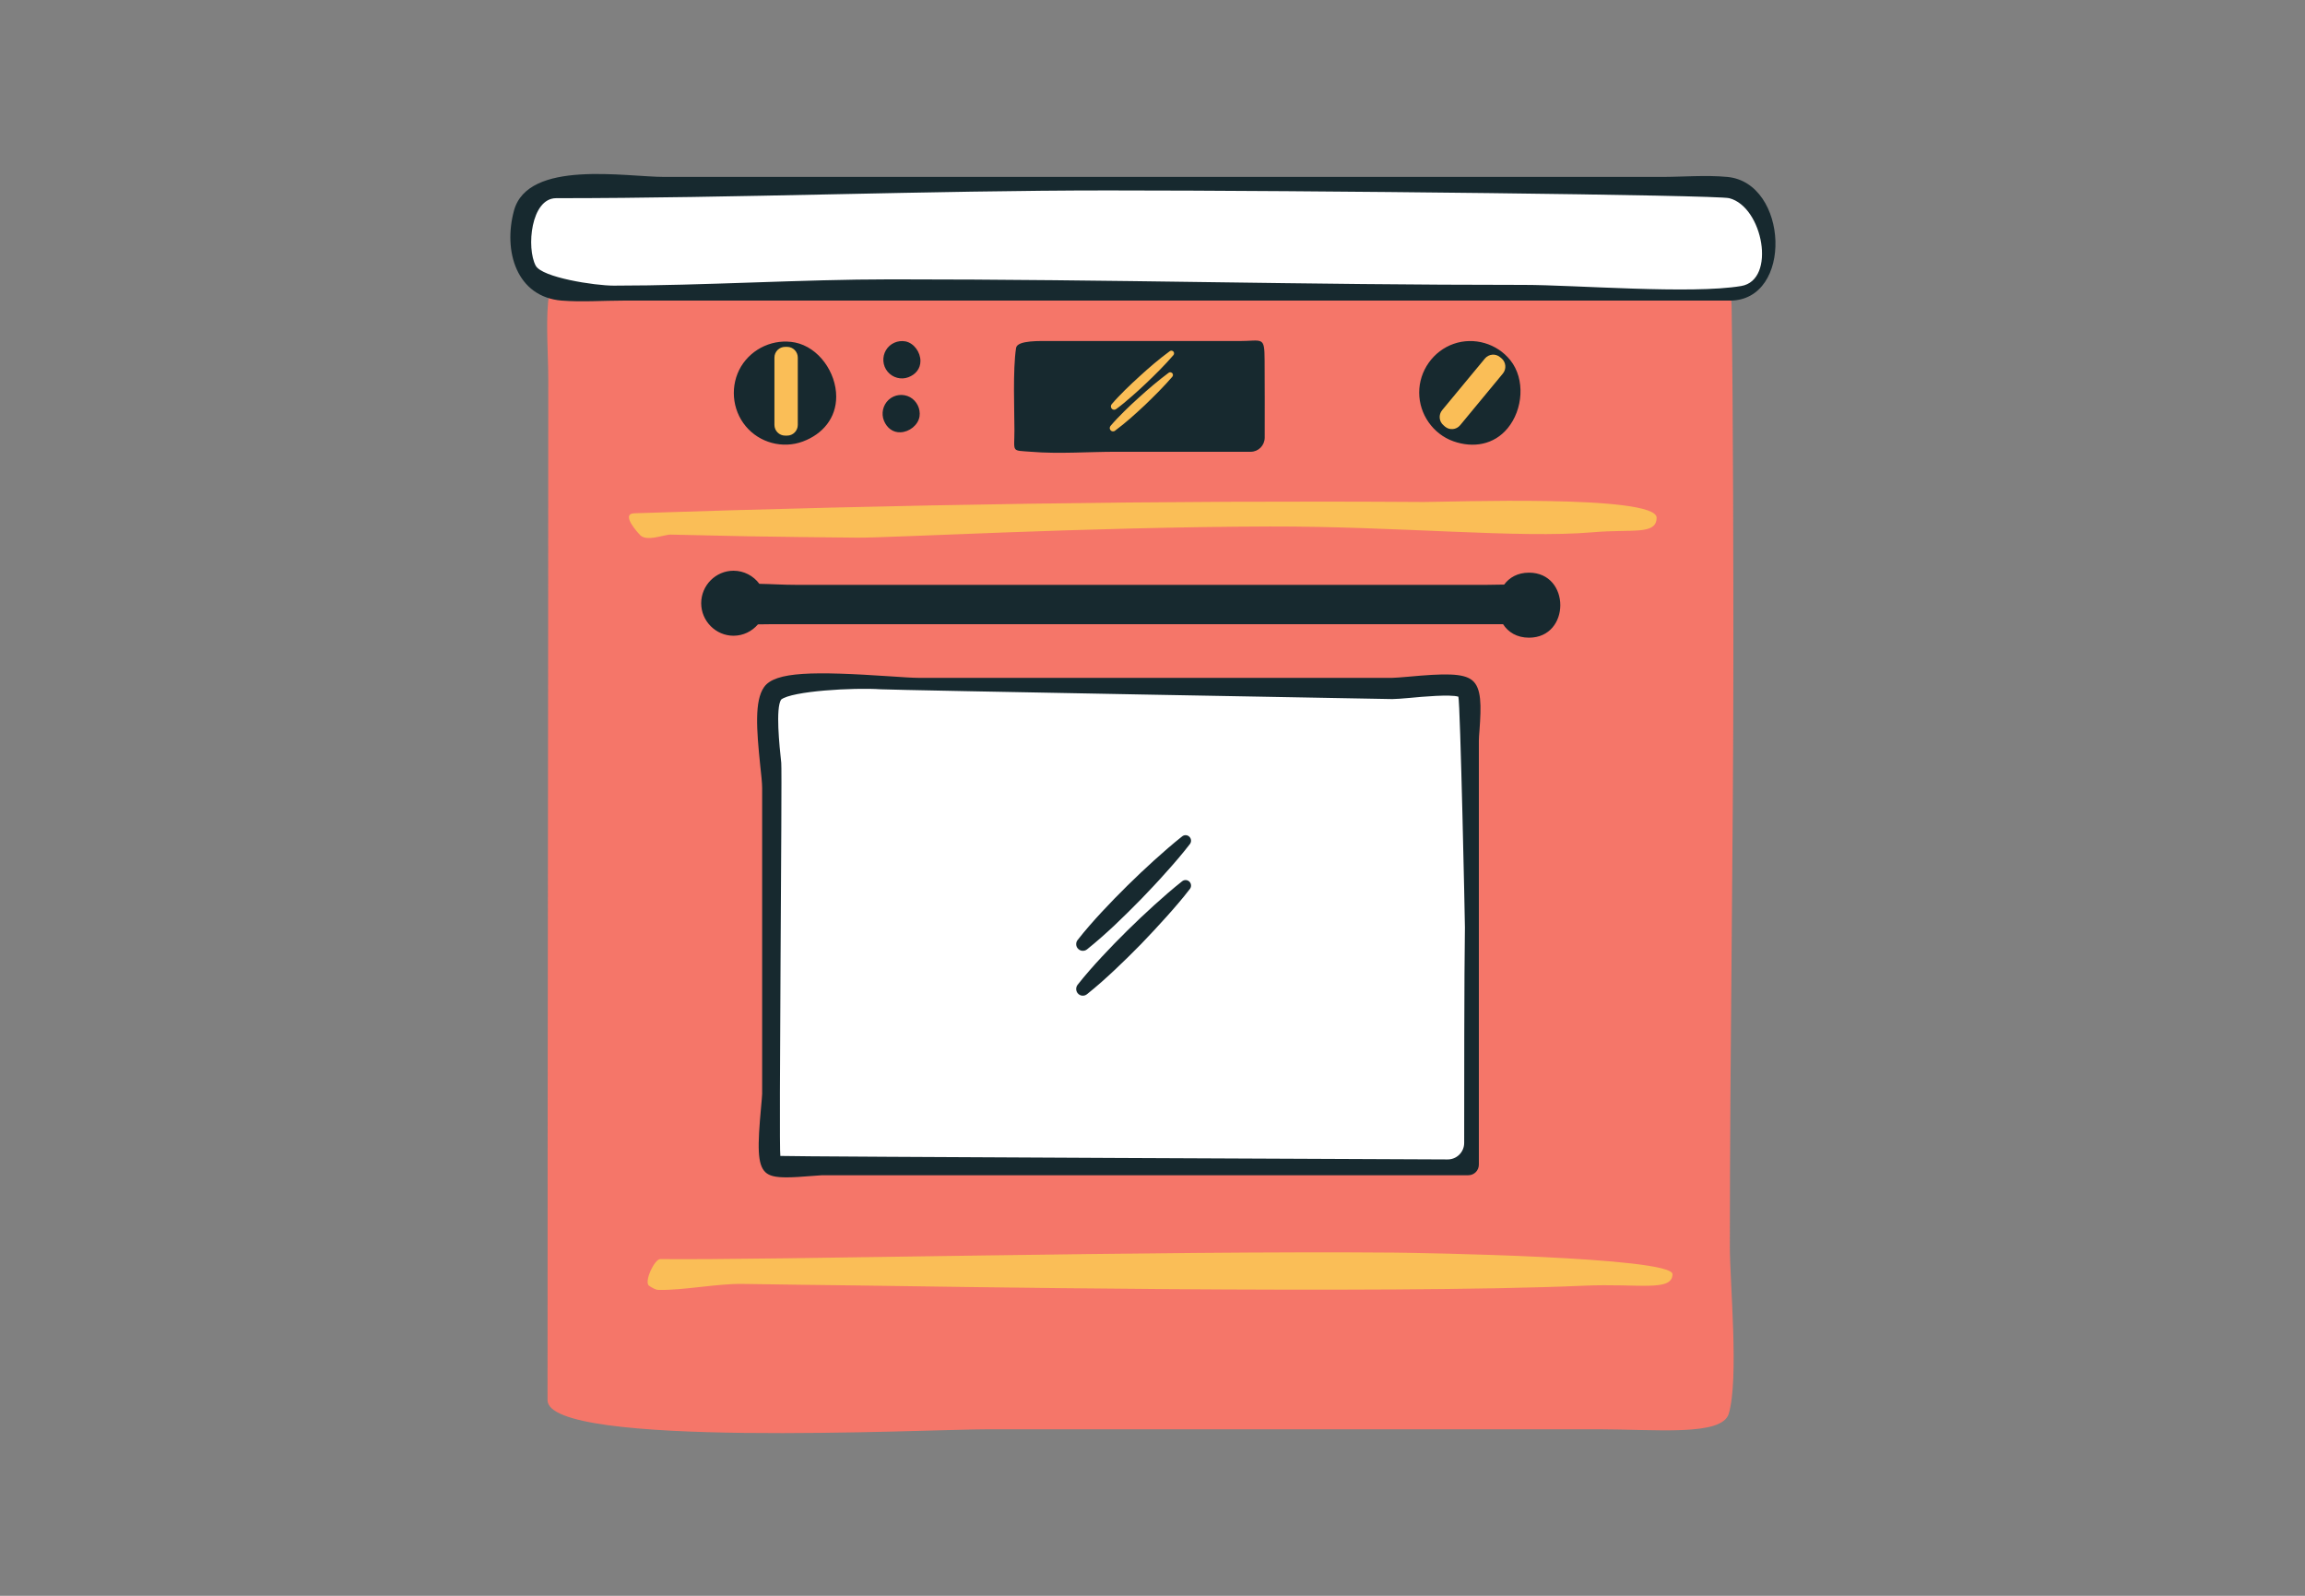
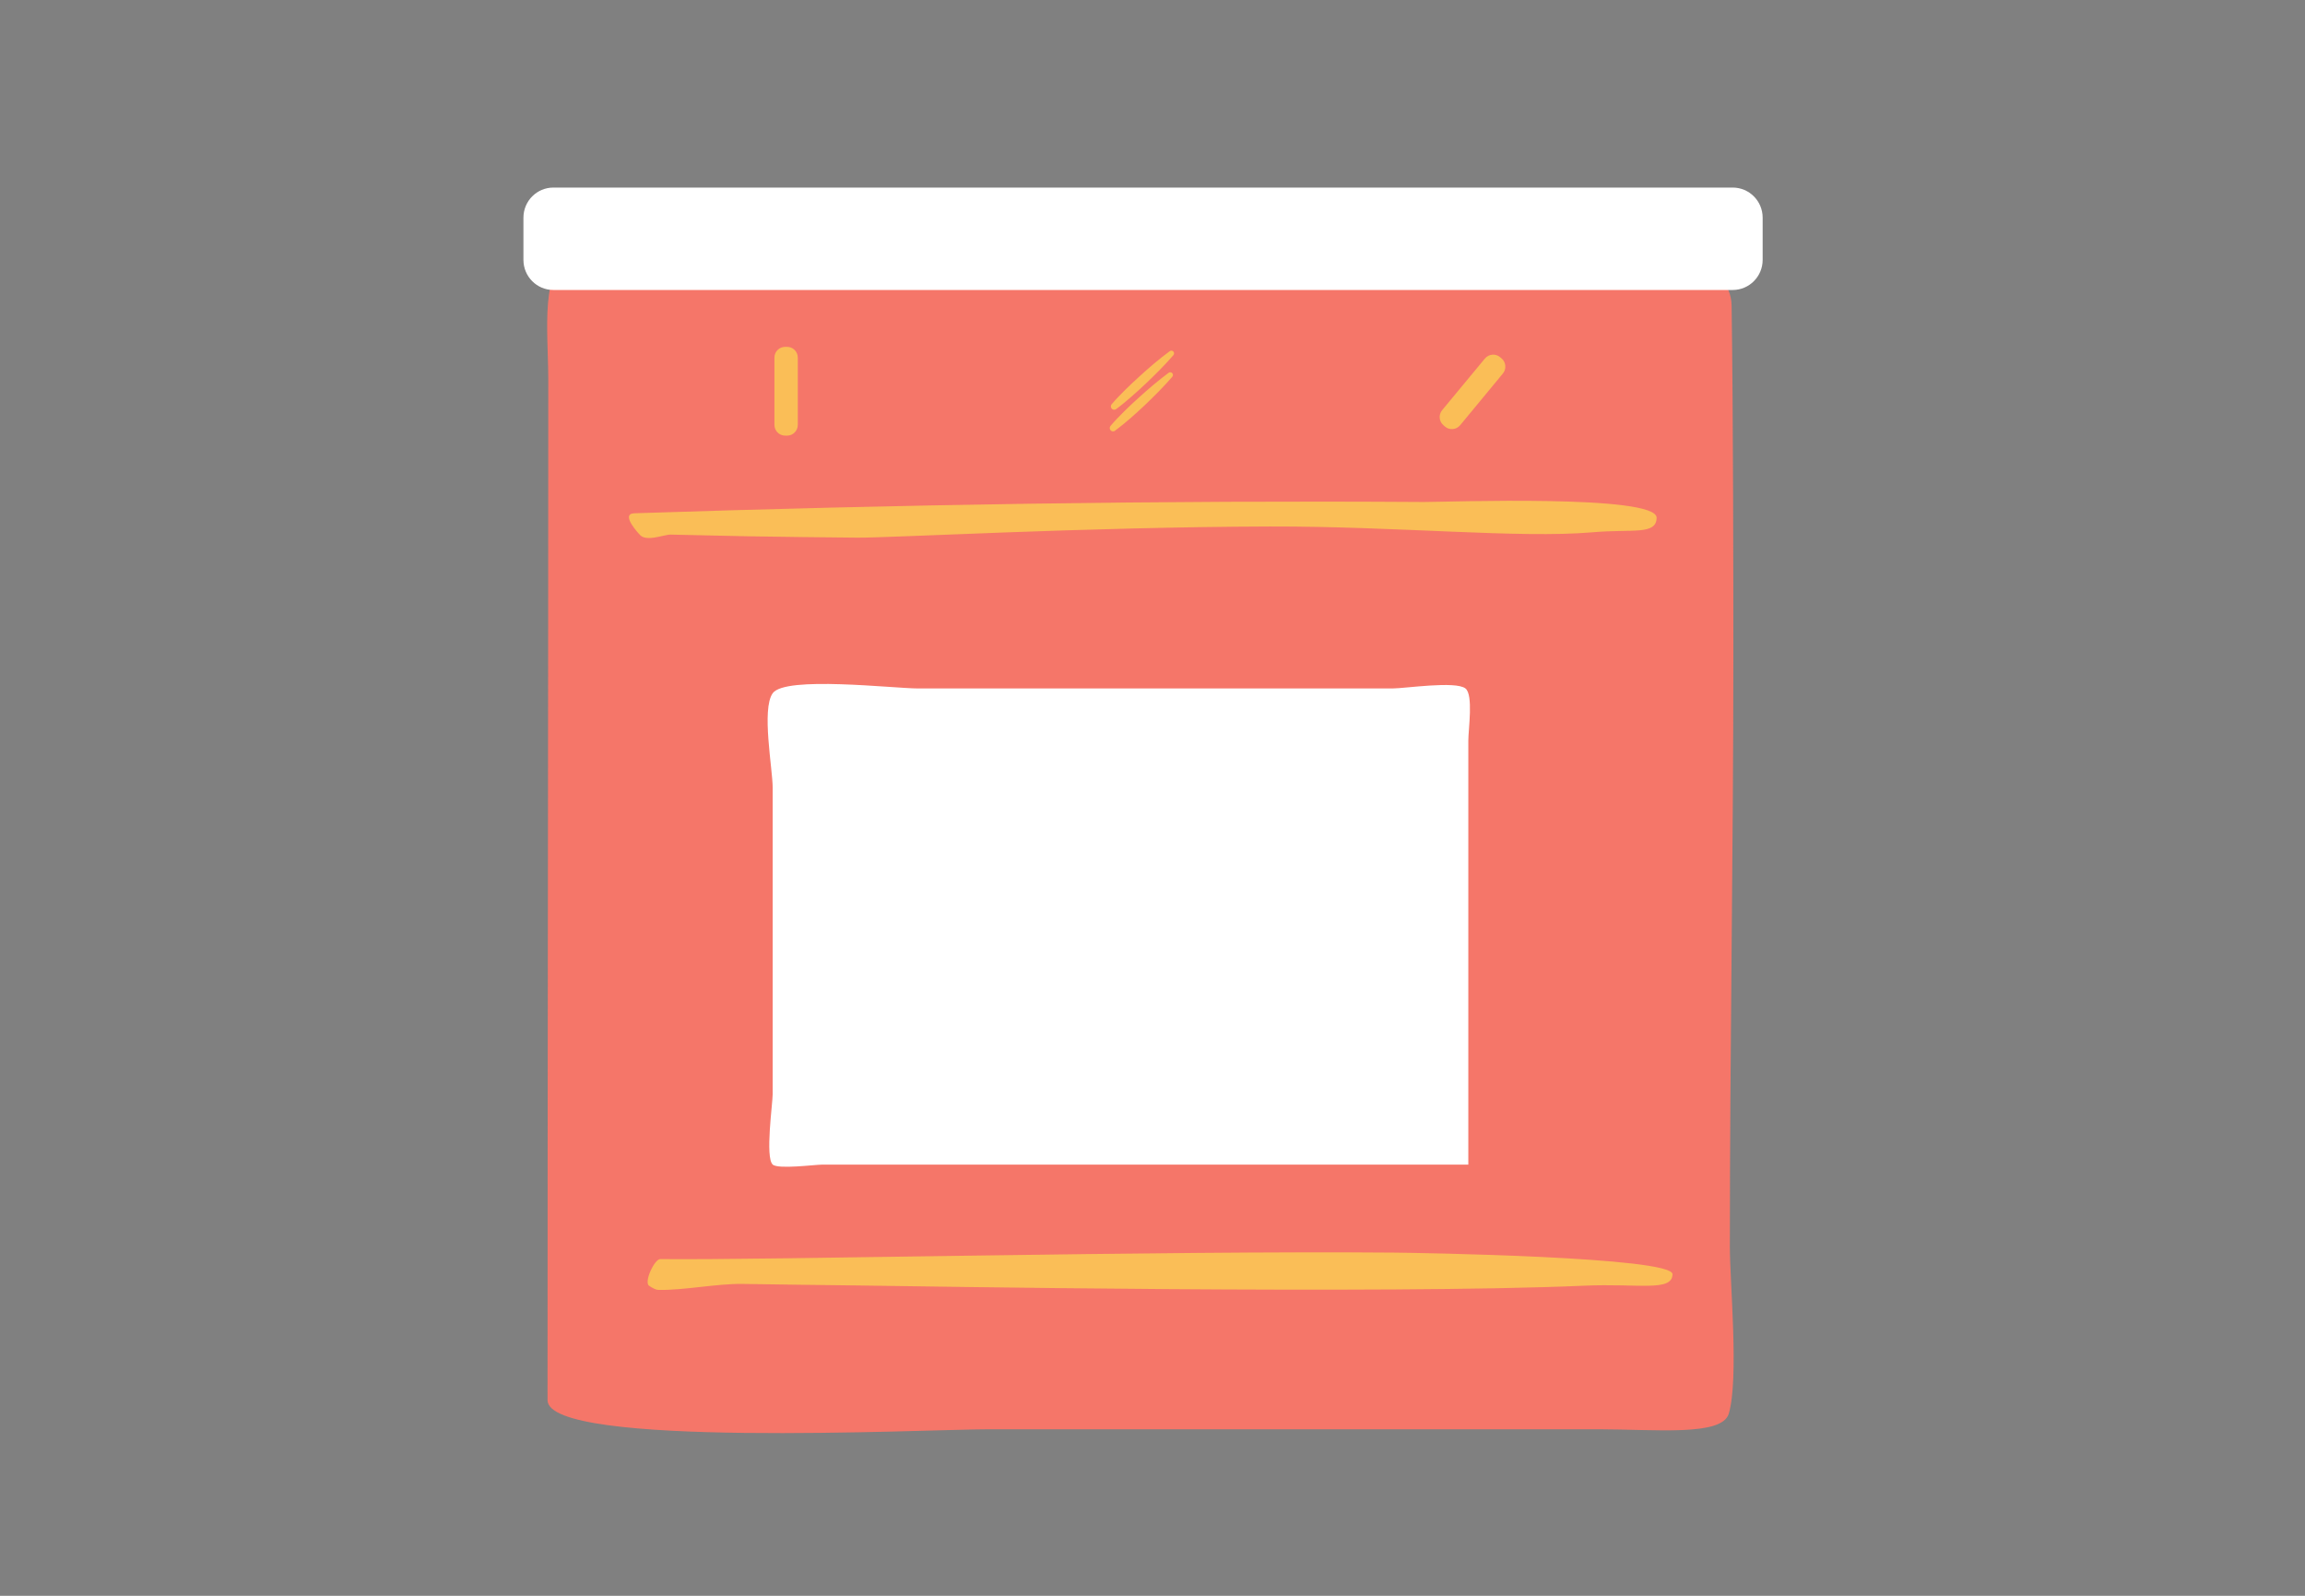
<svg xmlns="http://www.w3.org/2000/svg" width="130" zoomAndPan="magnify" viewBox="0 0 97.5 67.5" height="90" preserveAspectRatio="xMidYMid meet" version="1.0">
  <rect x="0" y="0" width="97.5" height="67.5" fill="#808080" stroke="none" />
  <defs>
    <clipPath id="id1">
      <path d="M 23.086 11.023 L 73.387 11.023 L 73.387 60.613 L 23.086 60.613 Z M 23.086 11.023 " clip-rule="nonzero" />
    </clipPath>
    <clipPath id="id2">
-       <path d="M 21.262 7 L 75.887 7 L 75.887 50 L 21.262 50 Z M 21.262 7 " clip-rule="nonzero" />
-     </clipPath>
+       </clipPath>
  </defs>
  <g clip-path="url(#id1)">
    <path fill="rgb(96.078%, 46.269%, 41.179%)" d="M 73.125 59.801 C 72.836 60.762 70.012 60.457 67.637 60.457 C 59.023 60.457 50.41 60.457 41.793 60.457 C 39.148 60.457 23.16 61.277 23.16 59.223 C 23.16 45.793 23.191 29.48 23.191 16.051 C 23.191 14.09 22.809 11.047 24.246 11.141 C 26.059 11.262 28.957 11.094 30.328 11.094 C 38.477 11.094 46.324 11.242 54.473 11.242 C 58.141 11.242 61.812 11.242 65.48 11.242 C 66.602 11.242 69.613 11.074 71.645 11.219 C 72.539 11.281 73.234 12.023 73.246 12.926 C 73.316 17.621 73.32 24.766 73.32 27.75 C 73.32 36.078 73.172 44.41 73.172 52.738 C 73.172 54.266 73.562 58.328 73.125 59.801 " fill-opacity="1" fill-rule="nonzero" />
  </g>
  <path fill="rgb(100%, 100%, 100%)" d="M 73.293 7.934 L 23.406 7.934 C 22.707 7.934 22.141 8.504 22.141 9.207 L 22.141 10.992 C 22.141 11.695 22.707 12.266 23.406 12.266 L 73.293 12.266 C 73.992 12.266 74.559 11.695 74.559 10.992 L 74.559 9.207 C 74.559 8.504 73.992 7.934 73.293 7.934 Z M 61.988 29.121 C 62.328 29.387 62.109 30.852 62.109 31.332 C 62.109 33.656 62.109 35.98 62.109 38.305 C 62.109 41.957 62.109 45.609 62.109 49.262 C 54.754 49.262 47.395 49.262 40.039 49.262 C 38.285 49.262 36.531 49.262 34.777 49.262 C 34.477 49.262 32.906 49.469 32.684 49.258 C 32.359 48.953 32.684 46.68 32.684 46.277 C 32.684 44.211 32.684 42.145 32.684 40.078 C 32.684 37.828 32.684 35.574 32.684 33.324 C 32.684 32.523 32.203 30 32.684 29.324 C 33.207 28.578 37.793 29.121 38.844 29.121 C 43.516 29.121 48.184 29.121 52.852 29.121 C 54.867 29.121 56.883 29.121 58.898 29.121 C 59.426 29.121 61.574 28.793 61.988 29.121 " fill-opacity="1" fill-rule="nonzero" />
  <g clip-path="url(#id2)">
    <path fill="rgb(9.019%, 16.08%, 18.43%)" d="M 64.676 26.973 C 64.16 26.973 63.793 26.738 63.578 26.402 L 32.703 26.402 C 32.465 26.402 32.254 26.406 32.062 26.41 C 31.809 26.703 31.441 26.891 31.027 26.891 C 30.277 26.891 29.66 26.27 29.66 25.516 C 29.66 24.758 30.277 24.141 31.027 24.141 C 31.473 24.141 31.871 24.359 32.121 24.695 C 32.645 24.703 33.09 24.738 33.648 24.738 C 40.207 24.738 46.766 24.738 53.32 24.738 C 56.516 24.738 59.711 24.738 62.902 24.738 C 63.023 24.738 63.301 24.73 63.625 24.727 C 63.844 24.43 64.195 24.223 64.676 24.223 C 66.441 24.223 66.441 26.973 64.676 26.973 Z M 61.473 18.664 C 60.617 18.359 60.031 17.52 60.031 16.609 C 60.027 15.688 60.625 14.844 61.492 14.543 C 62.348 14.246 63.32 14.527 63.887 15.238 C 64.527 16.039 64.422 17.332 63.77 18.117 C 63.195 18.812 62.32 18.965 61.473 18.664 Z M 37.59 16.91 C 37.836 16.684 38.203 16.641 38.496 16.801 C 38.781 16.961 38.945 17.293 38.895 17.617 C 38.836 17.984 38.465 18.27 38.094 18.285 C 37.77 18.301 37.516 18.102 37.391 17.797 C 37.266 17.492 37.348 17.133 37.59 16.91 Z M 37.547 15.723 C 37.332 15.469 37.305 15.094 37.477 14.809 C 37.645 14.527 37.98 14.379 38.305 14.441 C 38.664 14.516 38.934 14.898 38.934 15.27 C 38.934 15.598 38.727 15.844 38.422 15.957 C 38.113 16.074 37.758 15.977 37.547 15.723 Z M 31.543 18.027 C 30.953 17.32 30.875 16.289 31.348 15.5 C 31.82 14.723 32.742 14.312 33.633 14.488 C 34.633 14.691 35.371 15.754 35.371 16.777 C 35.371 17.684 34.801 18.363 33.957 18.676 C 33.105 18.992 32.125 18.73 31.543 18.027 Z M 73.652 12.098 C 71.555 12.453 66.586 12.051 64.469 12.051 C 54.902 12.051 47.262 11.816 37.695 11.816 C 33.891 11.816 29.77 12.082 25.961 12.082 C 25.152 12.082 22.93 11.738 22.66 11.238 C 22.262 10.488 22.453 8.383 23.527 8.383 C 31.027 8.383 39.367 8.055 46.867 8.055 C 55.301 8.055 72.617 8.246 73.145 8.383 C 74.578 8.746 75.148 11.848 73.652 12.098 Z M 73.066 7.484 C 72.148 7.398 71.18 7.484 70.258 7.484 C 65.73 7.484 61.207 7.484 56.68 7.484 C 47.156 7.484 37.633 7.484 28.109 7.484 C 26.465 7.484 22.336 6.738 21.742 8.906 C 21.273 10.625 21.852 12.562 23.762 12.715 C 24.617 12.781 25.504 12.715 26.359 12.715 C 41.965 12.715 57.57 12.715 73.172 12.715 C 75.867 12.715 75.652 7.727 73.066 7.484 Z M 50.332 37.316 C 50.398 37.402 50.395 37.52 50.332 37.602 C 50.012 38.016 49.672 38.41 49.324 38.797 C 48.98 39.184 48.621 39.562 48.262 39.938 C 47.898 40.309 47.531 40.672 47.152 41.027 C 46.773 41.383 46.387 41.73 45.977 42.055 C 45.855 42.152 45.68 42.133 45.582 42.008 C 45.5 41.902 45.504 41.758 45.582 41.656 C 45.906 41.246 46.25 40.855 46.602 40.477 C 46.957 40.094 47.32 39.723 47.688 39.359 C 48.059 38.996 48.434 38.637 48.82 38.289 C 49.207 37.938 49.598 37.598 50.008 37.273 C 50.109 37.195 50.254 37.215 50.332 37.316 Z M 50.332 35.418 C 50.398 35.504 50.395 35.621 50.332 35.703 C 50.012 36.117 49.672 36.512 49.324 36.898 C 48.98 37.289 48.621 37.664 48.262 38.039 C 47.898 38.41 47.531 38.773 47.152 39.133 C 46.773 39.488 46.387 39.832 45.977 40.16 C 45.855 40.254 45.68 40.234 45.582 40.109 C 45.5 40.008 45.504 39.859 45.582 39.762 C 45.906 39.348 46.25 38.957 46.602 38.578 C 46.957 38.195 47.32 37.824 47.688 37.461 C 48.059 37.098 48.434 36.738 48.82 36.391 C 49.207 36.043 49.598 35.699 50.008 35.375 C 50.109 35.297 50.254 35.316 50.332 35.418 Z M 42.91 18.184 C 42.91 17.445 42.836 15.629 42.98 14.715 C 43.031 14.383 44.027 14.426 44.441 14.426 C 47.098 14.426 49.754 14.426 52.414 14.426 C 53.406 14.426 53.488 14.199 53.492 15.227 C 53.5 16.324 53.496 17.422 53.496 18.516 C 53.492 18.844 53.23 19.109 52.906 19.109 L 47.215 19.109 C 46.023 19.109 44.793 19.207 43.605 19.109 C 42.758 19.043 42.91 19.152 42.91 18.184 Z M 61.934 48.344 C 61.934 48.734 61.617 49.047 61.23 49.043 C 61.23 49.043 33.316 48.926 33.008 48.895 C 32.938 48.488 33.09 32.703 33.047 32.273 C 32.965 31.523 32.805 29.961 33.039 29.594 C 33.484 29.227 36.125 29.078 37.254 29.156 C 37.801 29.191 58.898 29.57 58.898 29.57 C 59.059 29.57 59.312 29.547 59.637 29.52 C 60.16 29.469 61.352 29.363 61.688 29.469 C 61.77 29.719 61.969 39.098 61.965 39.23 C 61.934 41.176 61.934 46.43 61.934 48.344 Z M 62.266 28.77 C 61.887 28.469 61.09 28.484 59.559 28.625 C 59.281 28.648 59.016 28.672 58.898 28.672 L 38.844 28.672 C 38.617 28.672 38.18 28.645 37.672 28.609 C 34.418 28.391 32.785 28.402 32.32 29.062 C 31.91 29.645 32 30.852 32.156 32.367 C 32.199 32.758 32.238 33.121 32.238 33.324 L 32.238 46.277 C 32.238 46.355 32.215 46.578 32.195 46.809 C 32.039 48.5 32.031 49.258 32.379 49.586 C 32.543 49.738 32.797 49.801 33.266 49.801 C 33.551 49.801 33.918 49.777 34.398 49.738 C 34.559 49.727 34.723 49.711 34.777 49.711 L 62.109 49.711 C 62.355 49.711 62.555 49.512 62.555 49.262 L 62.555 31.332 C 62.555 31.234 62.566 31.062 62.582 30.883 C 62.656 29.852 62.676 29.094 62.266 28.77 " fill-opacity="1" fill-rule="nonzero" />
  </g>
  <path fill="rgb(98.039%, 74.509%, 34.119%)" d="M 61.125 18.047 C 61.316 18.207 61.602 18.18 61.762 17.988 L 63.57 15.801 C 63.73 15.609 63.703 15.32 63.516 15.16 L 63.449 15.105 C 63.258 14.945 62.973 14.973 62.812 15.164 L 61 17.352 C 60.844 17.543 60.867 17.828 61.059 17.988 Z M 33.211 18.426 L 33.297 18.426 C 33.543 18.426 33.746 18.223 33.746 17.973 L 33.746 15.125 C 33.746 14.875 33.543 14.672 33.297 14.672 L 33.211 14.672 C 32.961 14.672 32.758 14.875 32.758 15.125 L 32.758 17.973 C 32.758 18.223 32.961 18.426 33.211 18.426 Z M 47.164 18.219 C 47.387 18.055 47.602 17.875 47.812 17.695 C 48.02 17.512 48.227 17.324 48.426 17.137 C 48.828 16.75 49.223 16.359 49.586 15.938 C 49.621 15.898 49.625 15.84 49.594 15.793 C 49.555 15.742 49.48 15.73 49.43 15.77 C 48.984 16.102 48.562 16.465 48.152 16.836 C 47.945 17.02 47.746 17.211 47.547 17.406 C 47.352 17.602 47.156 17.801 46.977 18.012 C 46.934 18.062 46.926 18.137 46.969 18.188 C 47.012 18.254 47.102 18.266 47.164 18.219 Z M 47.211 17.305 C 47.438 17.141 47.648 16.961 47.859 16.777 C 48.066 16.598 48.273 16.41 48.473 16.219 C 48.875 15.836 49.27 15.445 49.633 15.023 C 49.668 14.984 49.672 14.922 49.641 14.879 C 49.602 14.828 49.531 14.816 49.48 14.855 C 49.031 15.184 48.609 15.547 48.199 15.922 C 47.996 16.105 47.793 16.297 47.594 16.492 C 47.398 16.688 47.203 16.887 47.023 17.098 C 46.98 17.148 46.977 17.219 47.016 17.273 C 47.062 17.34 47.148 17.352 47.211 17.305 Z M 58.969 52.984 C 49.078 52.898 32.336 53.309 27.93 53.258 C 27.684 53.254 27.227 54.234 27.457 54.387 C 27.605 54.488 27.746 54.559 27.848 54.562 C 28.953 54.582 30.324 54.289 31.43 54.309 C 33.082 54.336 34.738 54.355 36.395 54.375 C 38.625 54.402 58.59 54.754 67.02 54.383 C 69.305 54.281 70.734 54.652 70.746 53.898 C 70.754 53.164 59.891 52.992 58.969 52.984 Z M 27.035 22.586 C 27.047 22.602 26.219 21.734 26.828 21.711 C 37.961 21.344 49.098 21.16 60.234 21.234 C 61.113 21.238 70.09 20.902 70.074 21.902 C 70.062 22.645 69.047 22.367 67.352 22.516 C 64.262 22.781 59.105 22.258 53.723 22.27 C 45.816 22.293 37.609 22.758 36.258 22.742 C 34.711 22.727 33.16 22.711 31.609 22.684 C 30.527 22.664 29.449 22.637 28.367 22.613 C 28.074 22.609 27.289 22.957 27.035 22.586 " fill-opacity="1" fill-rule="nonzero" />
</svg>